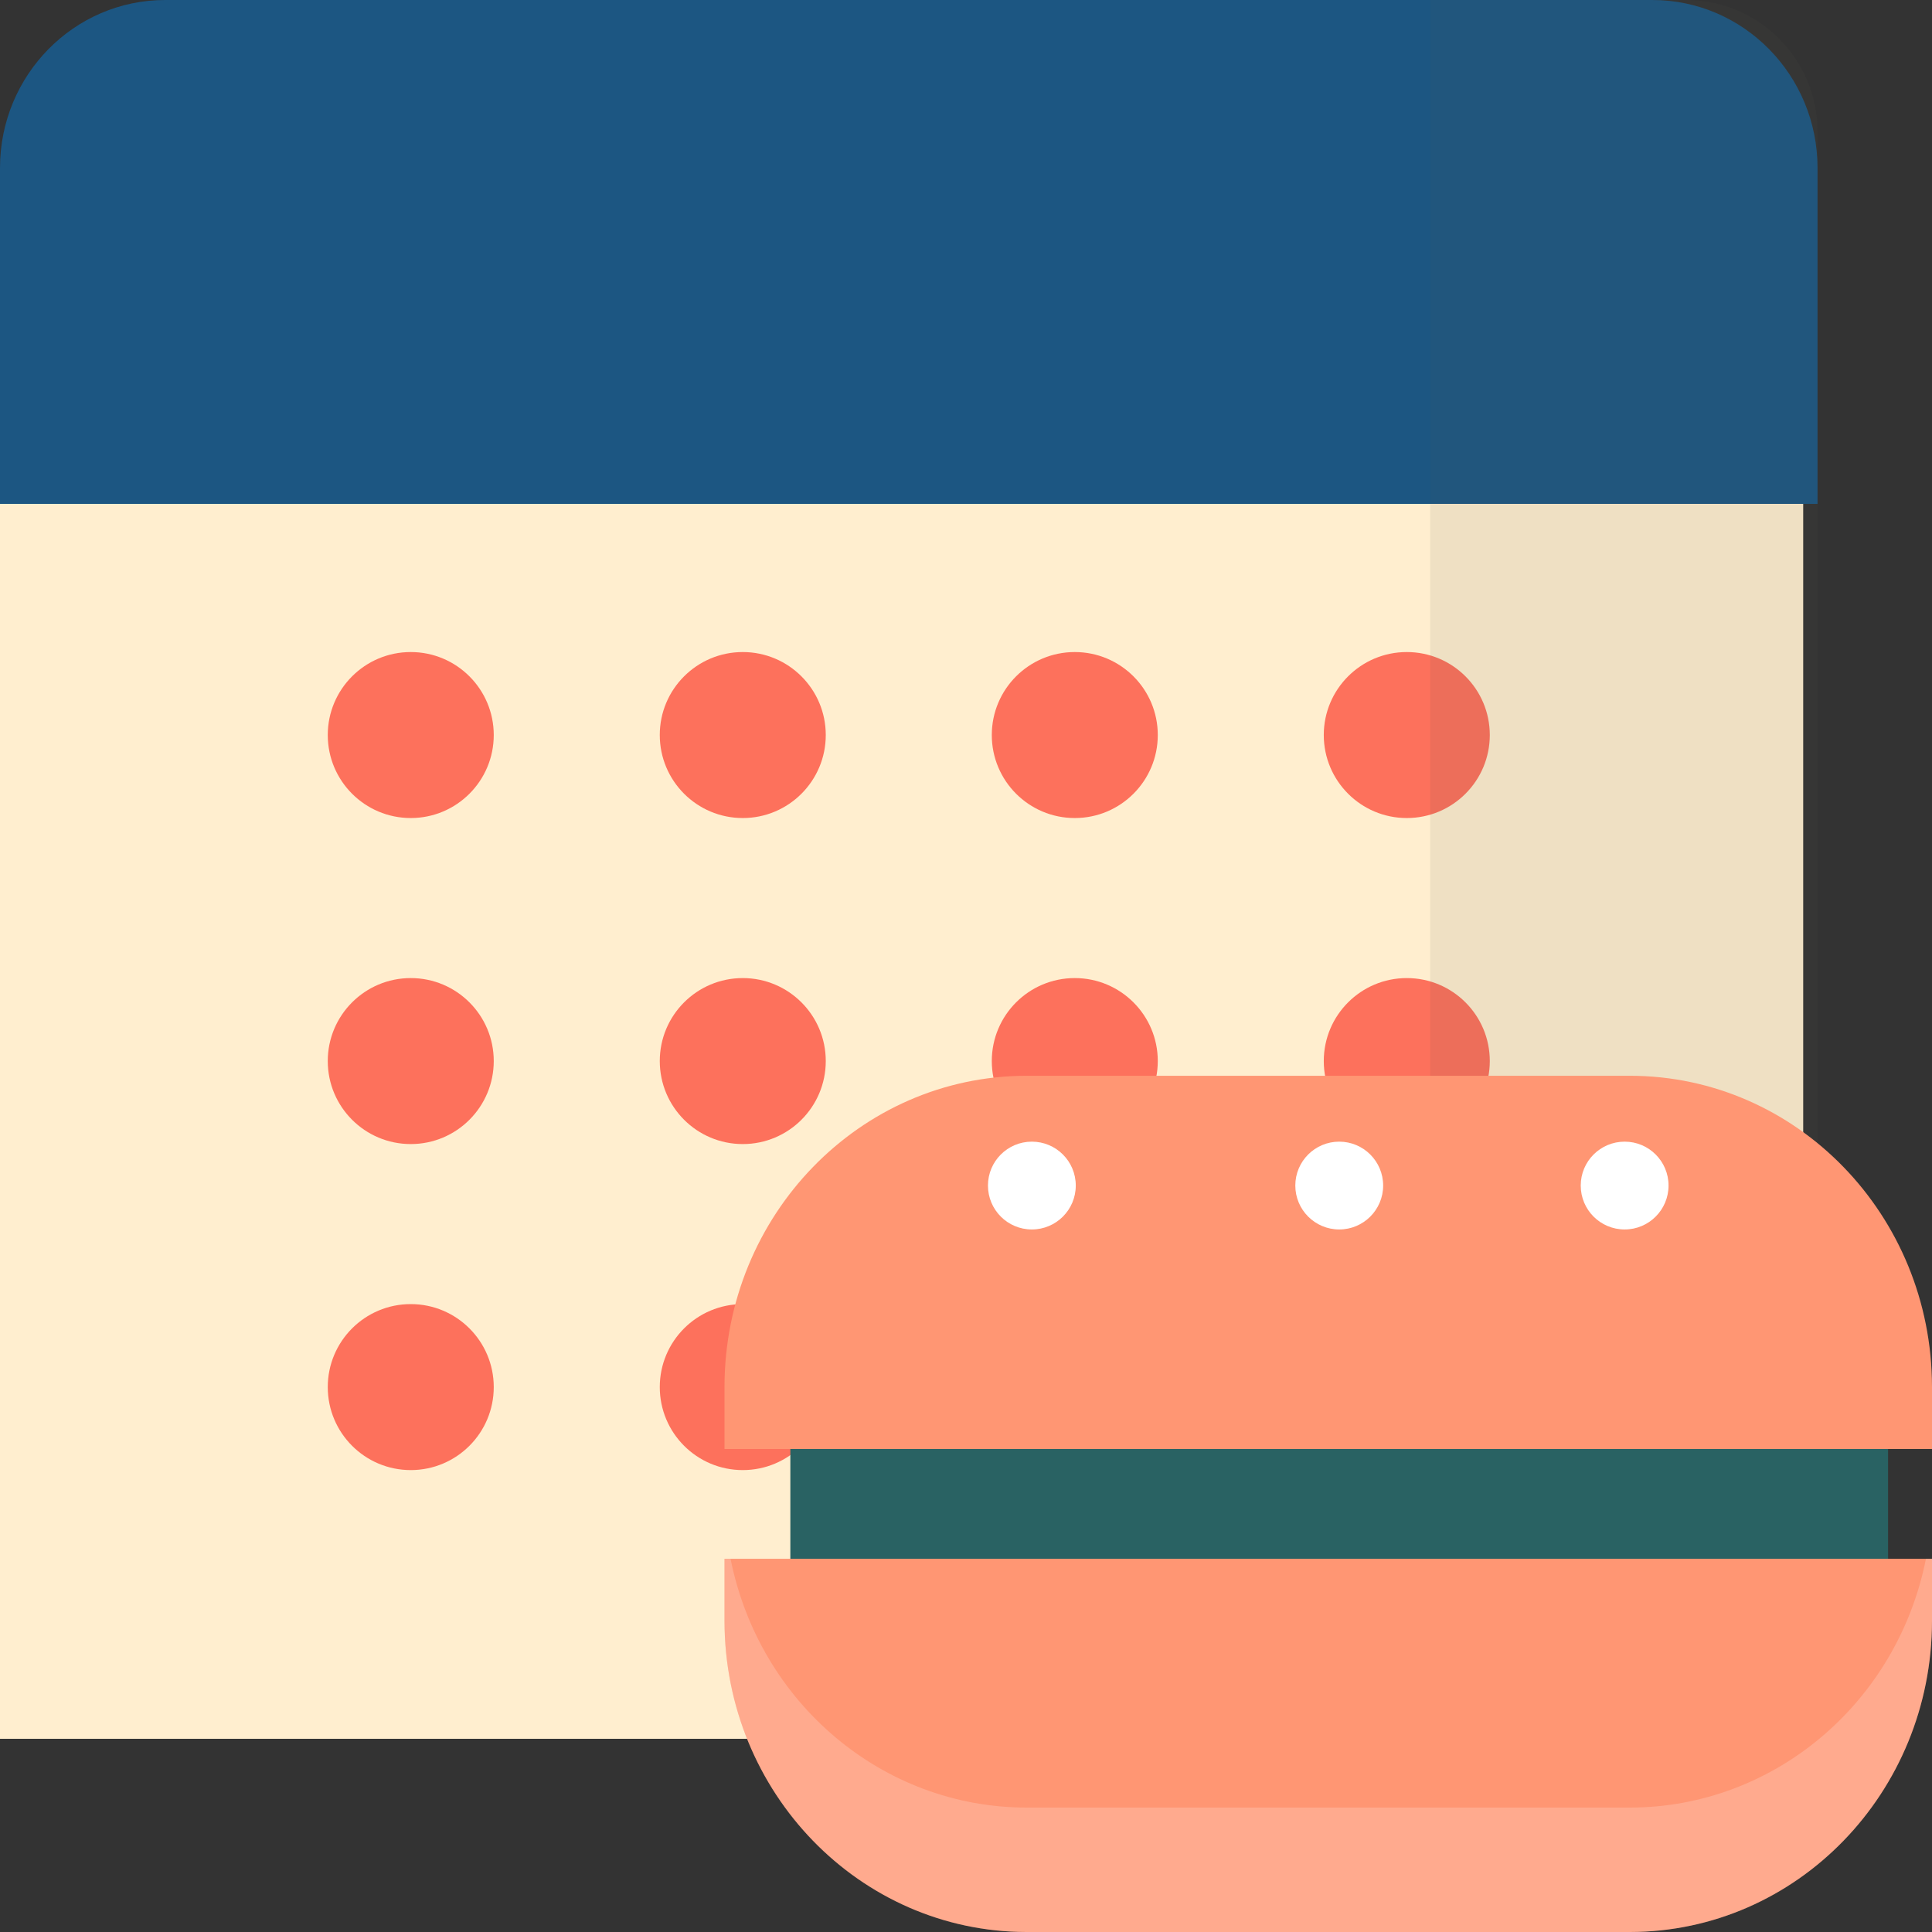
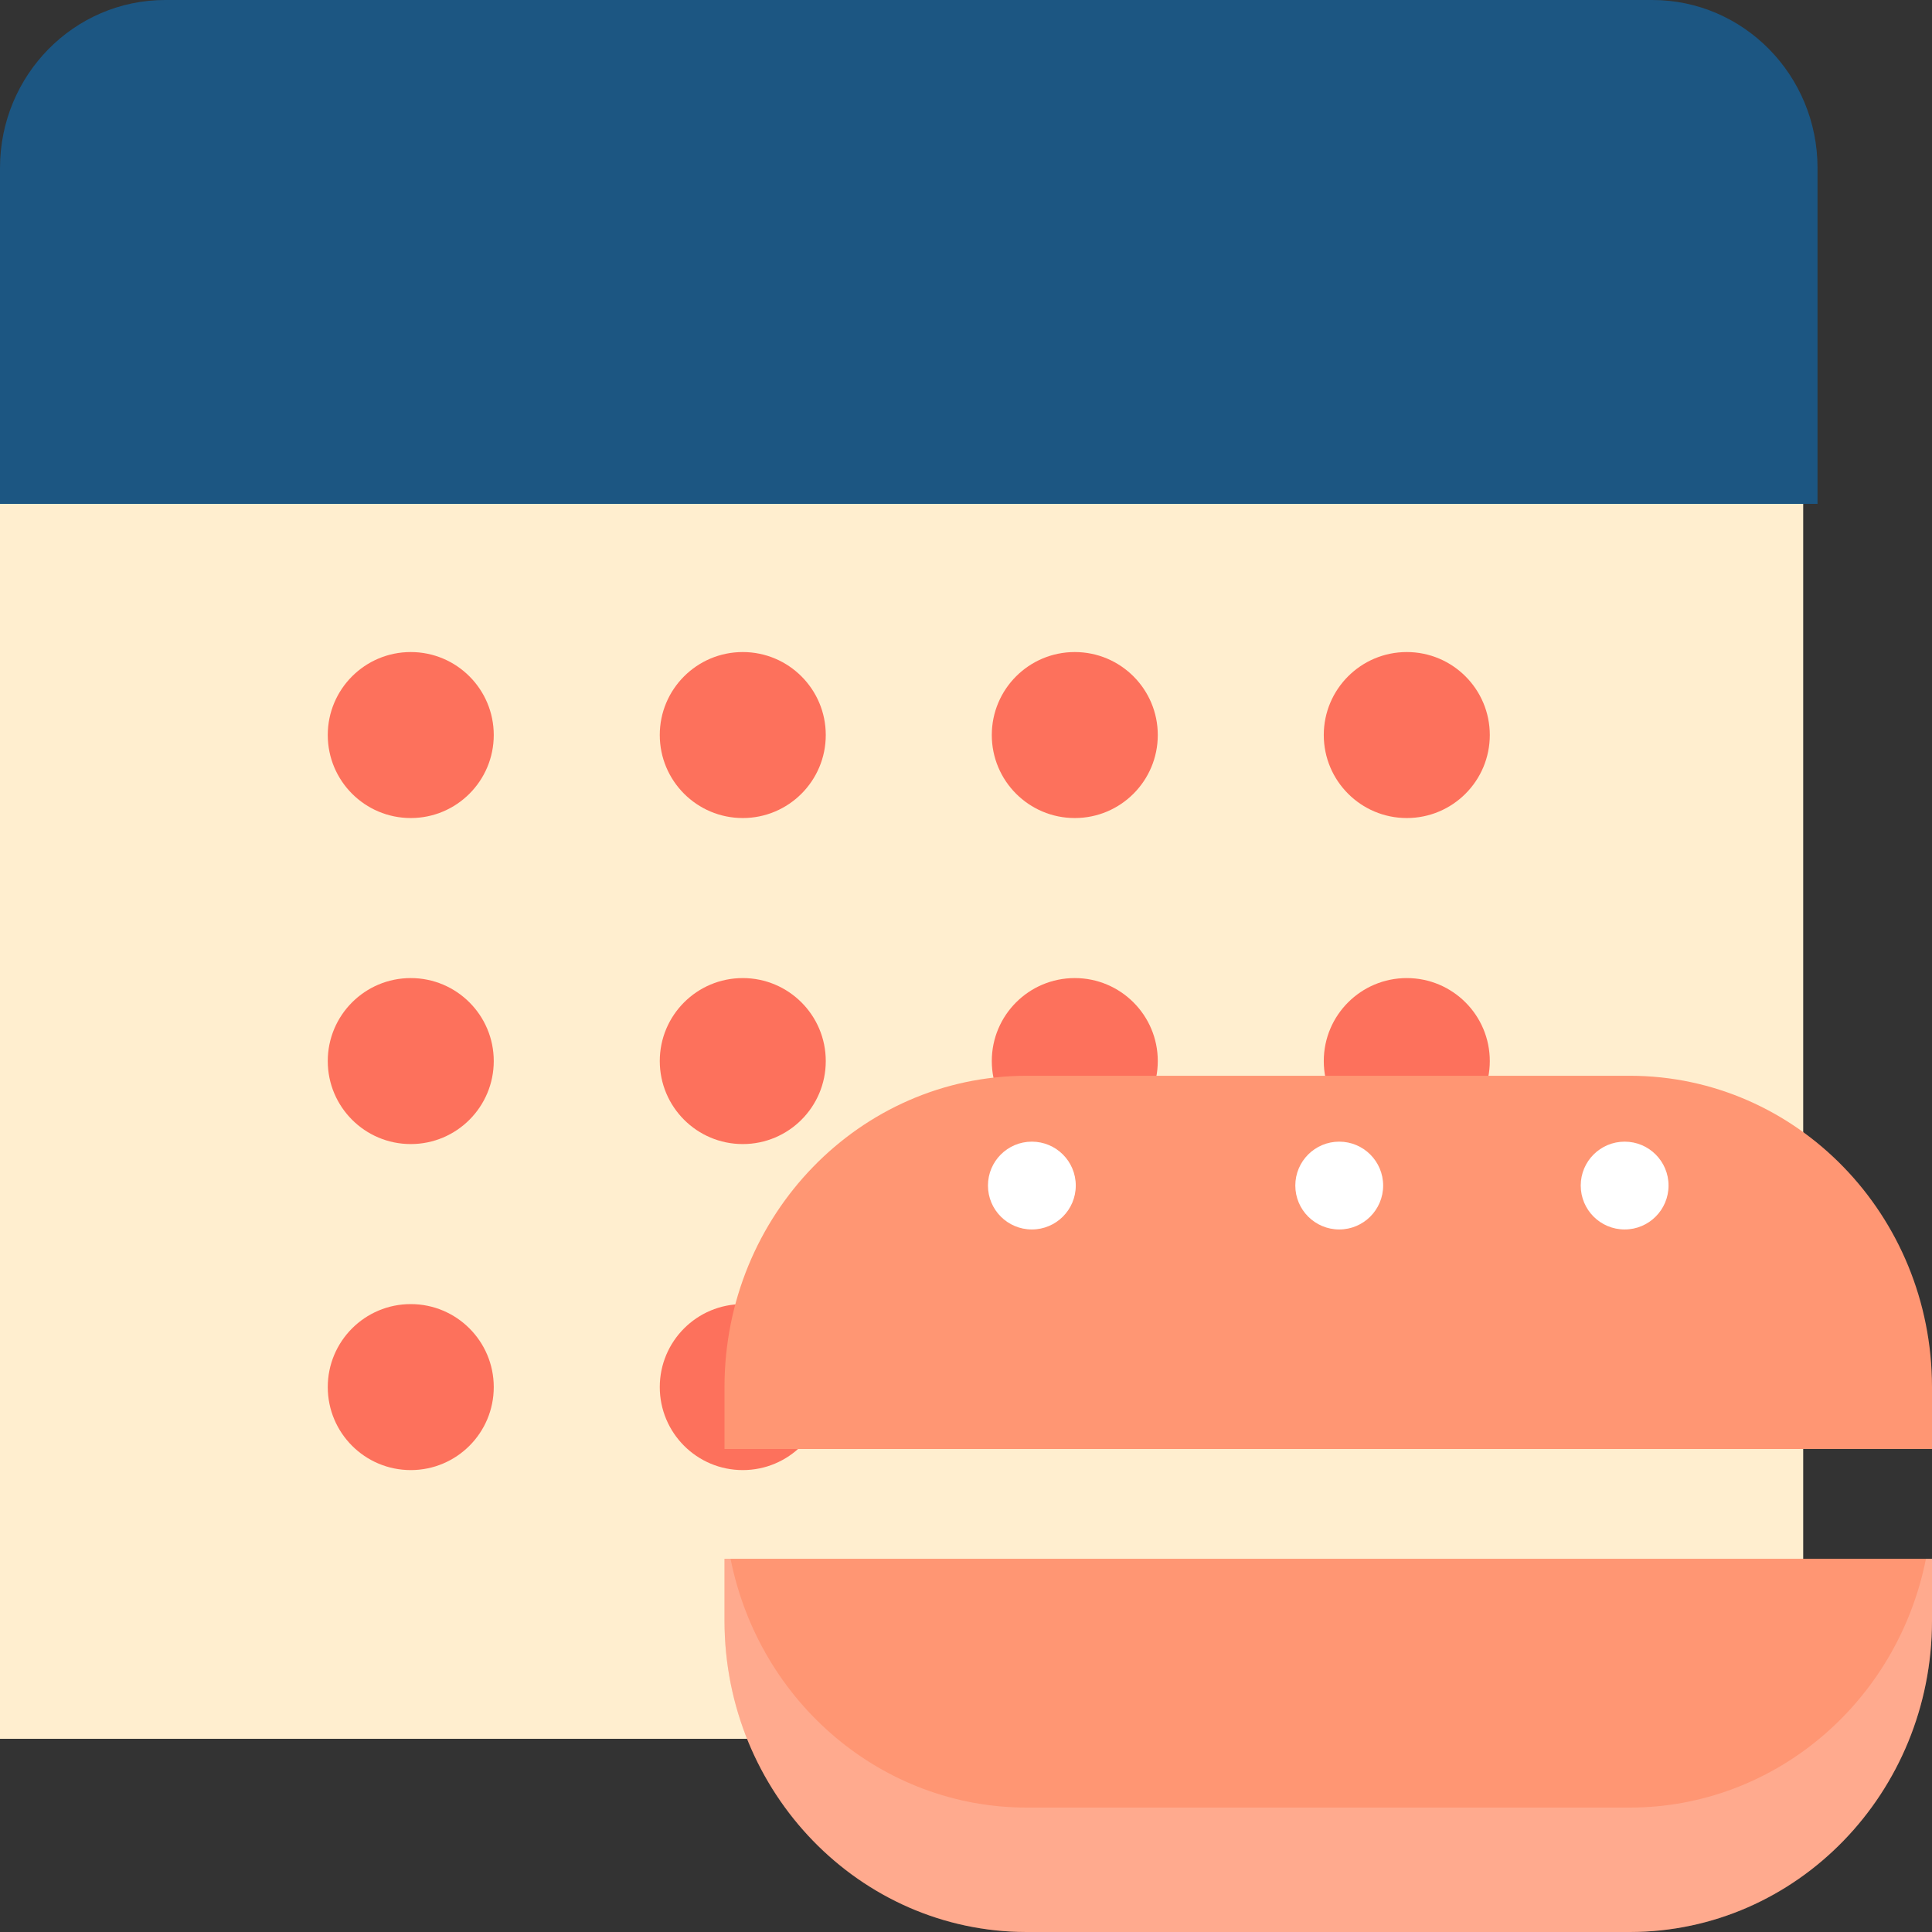
<svg xmlns="http://www.w3.org/2000/svg" width="60" height="60" viewBox="0 0 60 60">
  <rect x="0" y="0" width="60" height="60" fill="#333333" stroke="none" />
  <g fill="none">
    <path fill="#FFEECF" d="M0 13L56 13 56 54 0 54z" />
    <g fill="#FD715C">
      <path d="M2.577 0h.001c1.423 0 2.577 1.154 2.577 2.577 0 1.424-1.154 2.578-2.577 2.578C1.153 5.155 0 4 0 2.577 0 1.154 1.154 0 2.577 0zM2.577 10.125h.001c1.423 0 2.577 1.154 2.577 2.577 0 1.424-1.154 2.578-2.577 2.578C1.153 15.28 0 14.126 0 12.702c0-1.423 1.154-2.577 2.577-2.577zM2.577 20.25h.001c1.423 0 2.577 1.154 2.577 2.577 0 1.424-1.154 2.578-2.577 2.578C1.153 25.405 0 24.25 0 22.827c0-1.423 1.154-2.577 2.577-2.577zM12.888 0c1.424 0 2.578 1.154 2.578 2.577 0 1.424-1.154 2.578-2.577 2.578h-.001c-1.423 0-2.577-1.154-2.577-2.578C10.31 1.154 11.465 0 12.888 0zM12.888 10.125c1.424 0 2.578 1.154 2.578 2.577 0 1.424-1.154 2.578-2.577 2.578h-.001c-1.423 0-2.577-1.154-2.577-2.578 0-1.423 1.154-2.577 2.577-2.577zM12.888 20.25c1.424 0 2.578 1.154 2.578 2.577 0 1.424-1.154 2.578-2.577 2.578h-.001c-1.423 0-2.577-1.154-2.577-2.578 0-1.423 1.154-2.577 2.577-2.577zM23.199 0c1.424 0 2.578 1.154 2.578 2.577 0 1.424-1.154 2.578-2.577 2.578h-.001c-1.424 0-2.577-1.154-2.577-2.578C20.622 1.154 21.775 0 23.199 0zM23.199 10.125c1.424 0 2.578 1.154 2.578 2.577 0 1.424-1.154 2.578-2.577 2.578h-.001c-1.424 0-2.577-1.154-2.577-2.578 0-1.423 1.153-2.577 2.577-2.577zM33.51 0c1.424 0 2.578 1.154 2.578 2.577 0 1.424-1.154 2.578-2.578 2.578S30.932 4 30.932 2.577C30.932 1.154 32.086 0 33.51 0zM33.51 10.125c1.424 0 2.578 1.154 2.578 2.577 0 1.424-1.154 2.578-2.578 2.578s-2.578-1.154-2.578-2.578c0-1.423 1.154-2.577 2.578-2.577z" transform="translate(10.179 20.25)" />
    </g>
    <path fill="#1C5682" d="M51.313 0H5.131C2.298 0 0 2.335 0 5.216v10.432h56.445V5.216c0-2.88-2.298-5.216-5.132-5.216z" />
-     <path fill="#5B574F" d="M44.416 0h7.938c2.26 0 4.09 1.832 4.09 4.09v49.296H44.417V0z" opacity=".096" />
-     <path fill="#296263" d="M24.545 40.909L58.636 40.909 58.636 52.5 24.545 52.5z" />
    <path fill="#FF9673" d="M60 45H22.5v-1.932c.006-5.332 4.2-9.652 9.375-9.659h18.75c5.175.007 9.369 4.327 9.375 9.66V45zM50.625 60h-18.75c-5.175-.007-9.369-4.327-9.375-9.66v-1.93H60v1.93c-.006 5.333-4.2 9.653-9.375 9.66z" />
    <path fill="#FFEAE3" d="M50.625 56.136h-18.75c-4.453-.005-8.29-3.233-9.187-7.727H22.5v1.932c.006 5.332 4.2 9.652 9.375 9.659h18.75c5.175-.007 9.369-4.327 9.375-9.66v-1.93h-.188c-.896 4.493-4.734 7.72-9.187 7.726z" opacity=".238" />
    <path fill="#FFF" d="M32.045 35.455c.754 0 1.364.61 1.364 1.363s-.61 1.364-1.364 1.364c-.753 0-1.363-.61-1.363-1.364 0-.753.61-1.363 1.363-1.363zM50.455 35.455c.753 0 1.363.61 1.363 1.363s-.61 1.364-1.363 1.364c-.754 0-1.364-.61-1.364-1.364 0-.753.61-1.363 1.364-1.363zM41.59 35.455c.754 0 1.365.61 1.365 1.363s-.611 1.364-1.364 1.364c-.753 0-1.364-.61-1.364-1.364 0-.753.61-1.363 1.364-1.363z" />
  </g>
</svg>